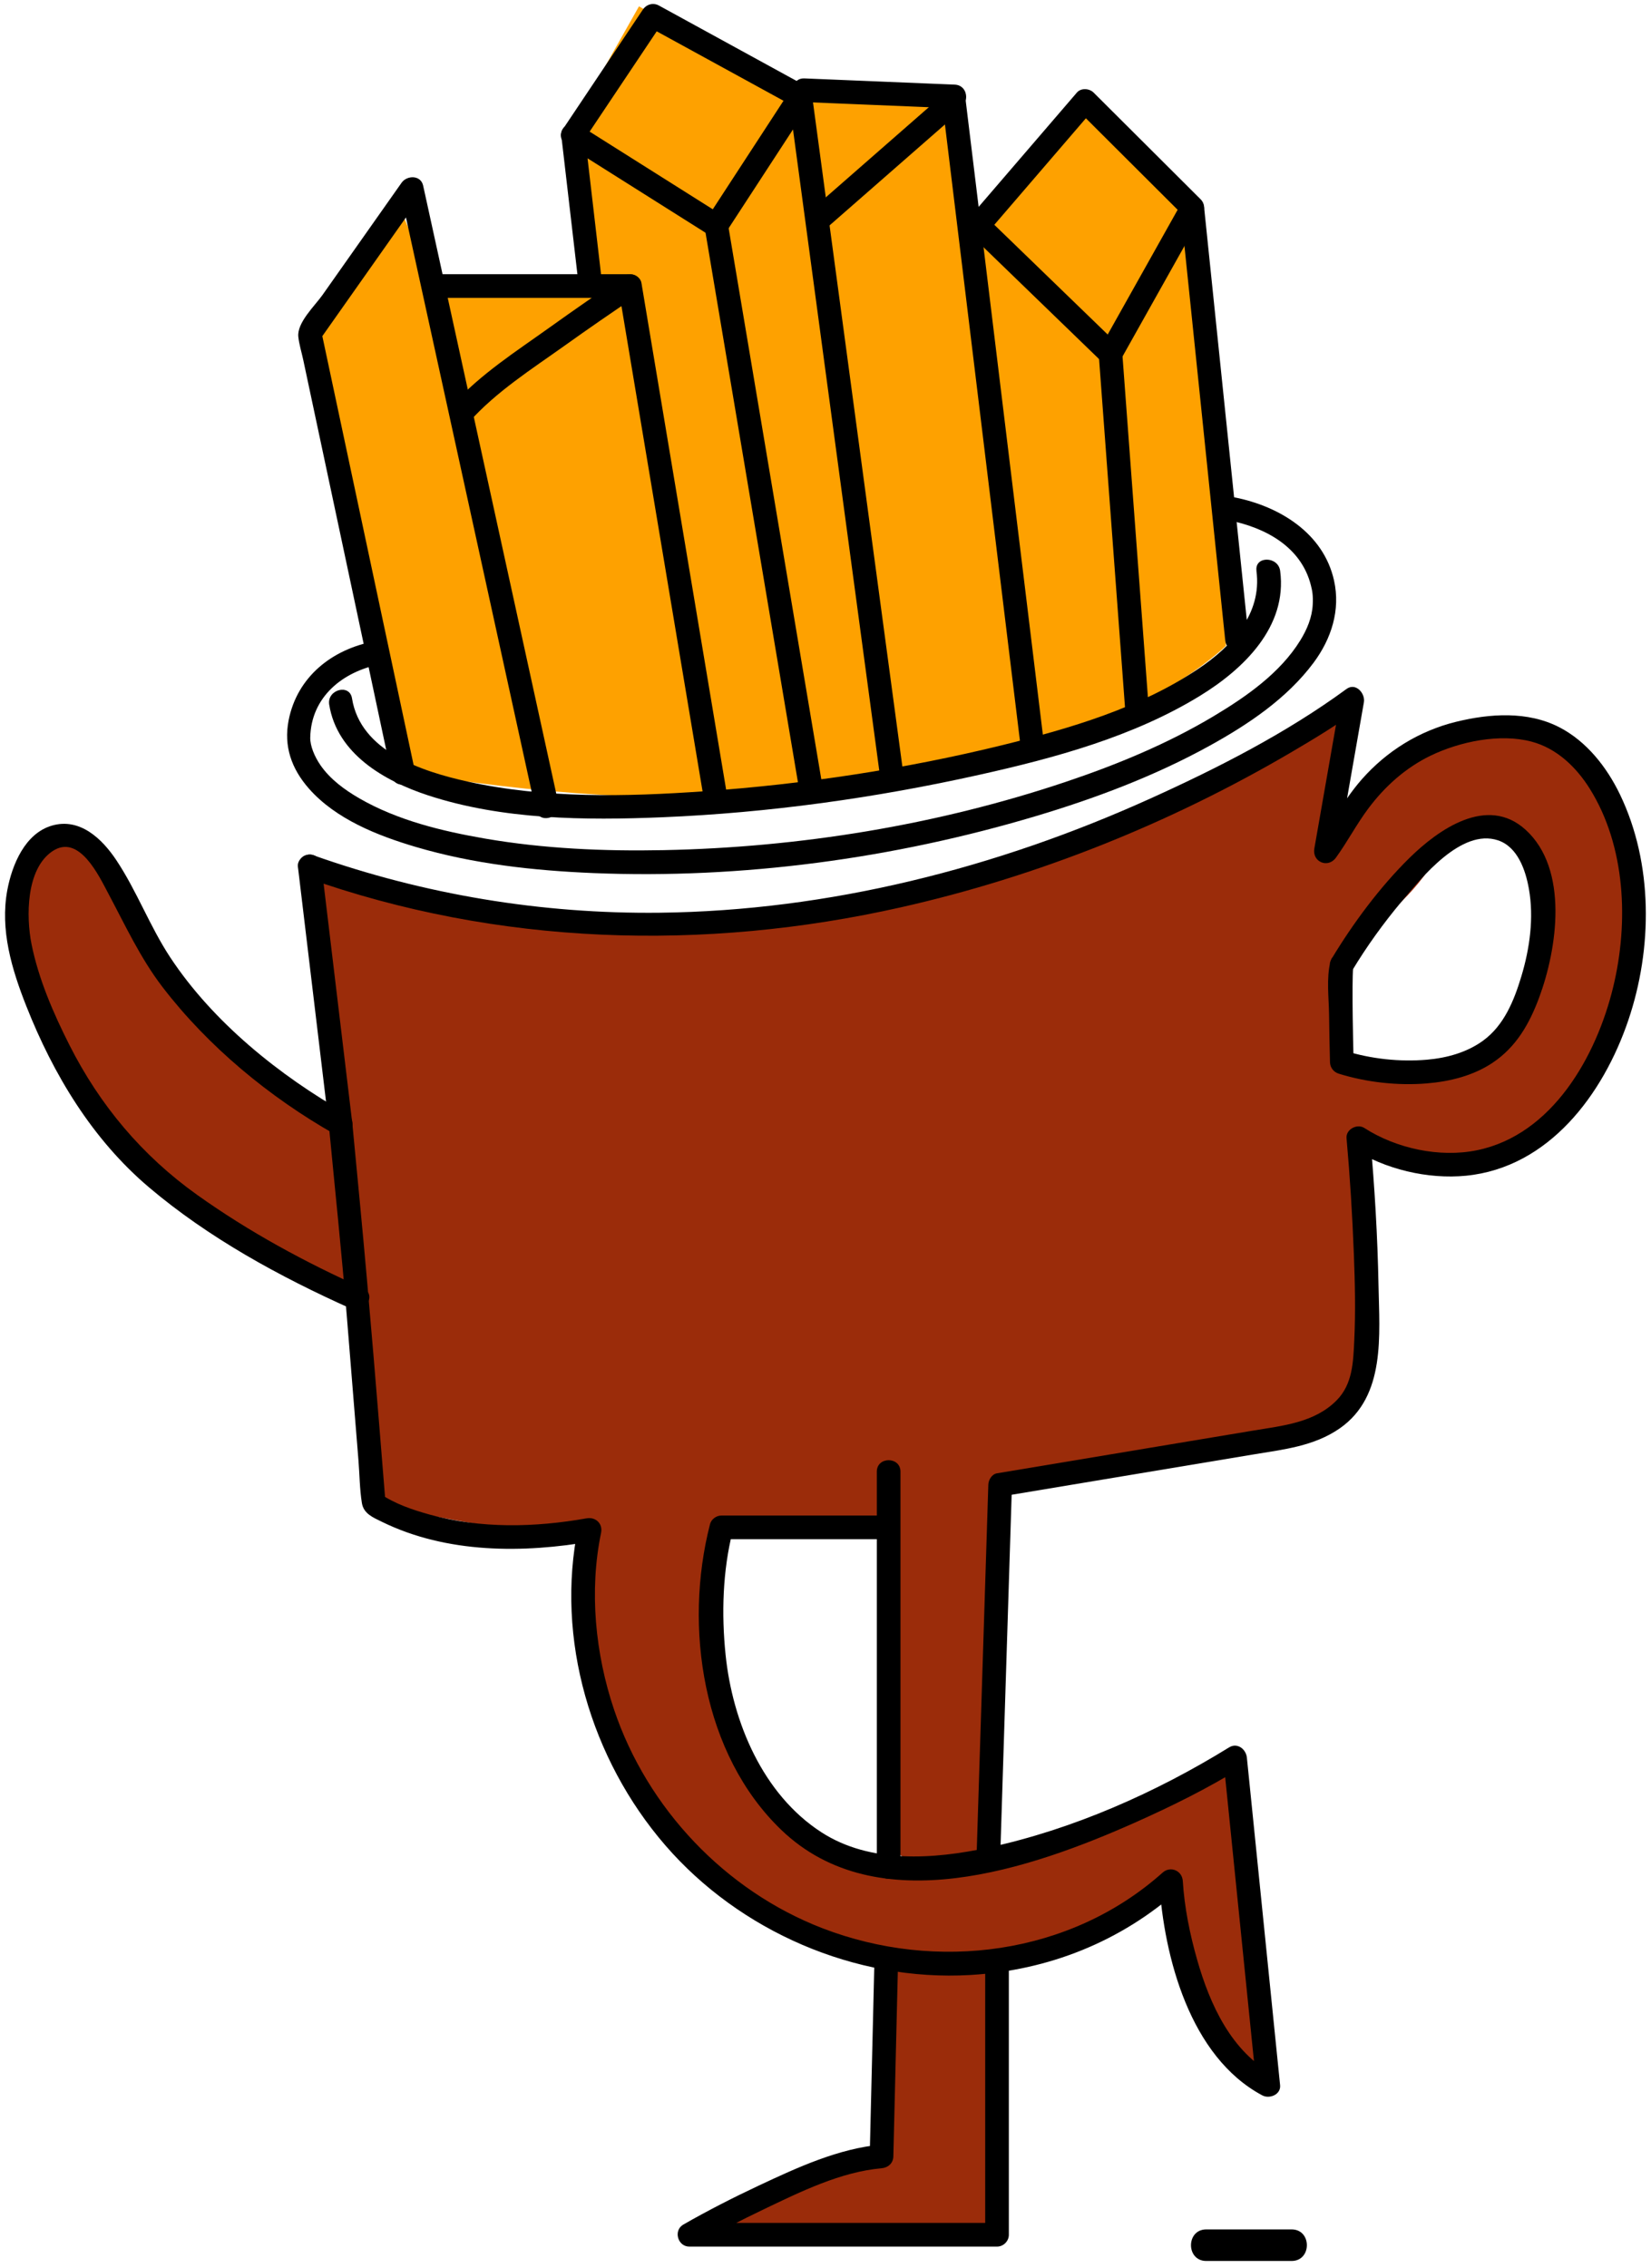
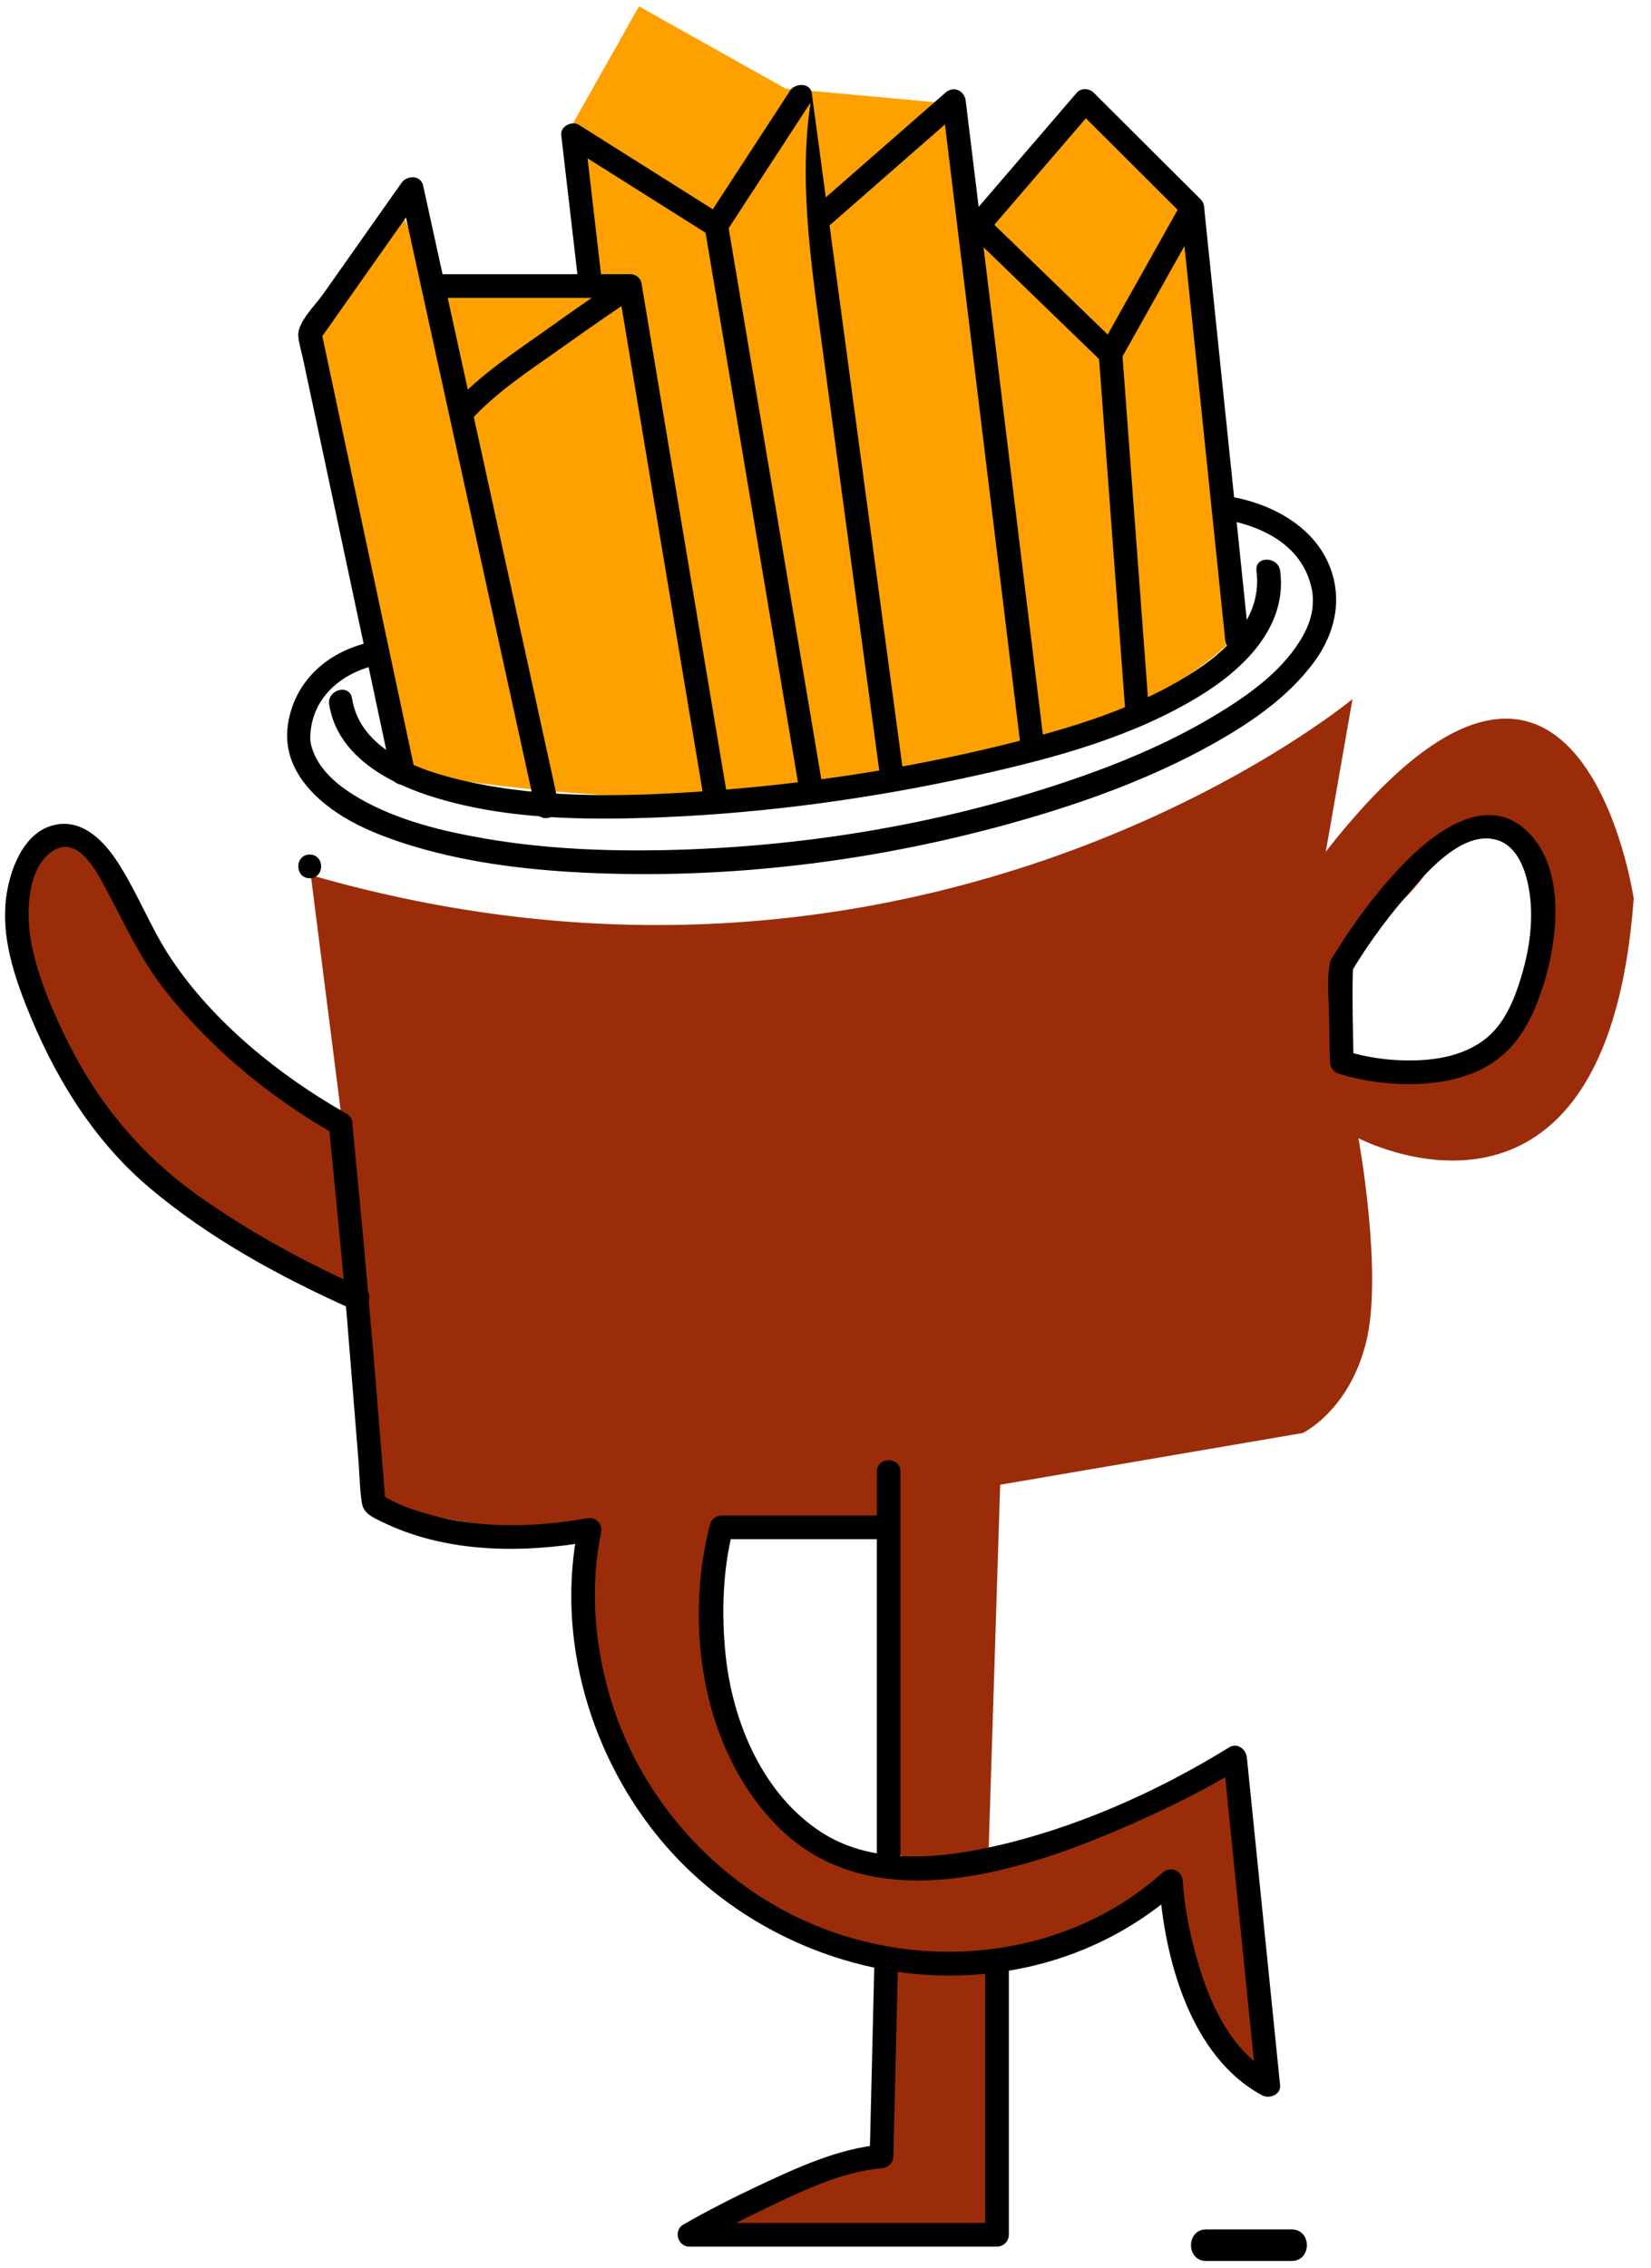
<svg xmlns="http://www.w3.org/2000/svg" width="134" height="184" viewBox="0 0 134 184" fill="none">
  <path d="M107.605 69.097L109.773 56.717C109.773 56.717 75.218 85.423 25.224 70.999L27.643 90.039C27.643 90.039 14.022 85.82 10.19 73.103C10.19 73.103 6.585 66.322 4.625 67.865C2.664 69.409 0.682 74.964 2.152 78.839C3.619 82.712 9.478 96.766 28.329 105.055L30.341 122.001C30.341 122.001 45.467 125.46 47.866 124.118C47.866 124.118 43.867 149.602 68.439 158.047C68.439 158.047 84.111 163.911 95.108 153.359C95.108 153.359 98.364 165.846 100.653 167.513H102.939L100.322 143.404C100.322 143.404 89.768 150.352 78.676 151.314C79.211 151.012 79.739 150.567 80.245 149.929L81.177 120.46L105.731 116.264C105.731 116.264 109.479 114.493 110.874 108.91C112.269 103.327 110.255 92.345 110.255 92.345C110.255 92.345 130.393 102.943 132.597 72.903C132.597 72.903 128.171 42.766 107.608 69.099L107.605 69.097ZM63.453 147.142C63.453 147.142 54.142 132.194 58.556 123.921H72.126V149.732C72.126 149.732 73.132 150.741 74.56 151.363C70.62 151.109 66.768 149.896 63.453 147.139V147.142ZM120.474 84.847C119.516 85.423 118.441 85.83 117.348 86.061C115.07 86.544 112.704 86.36 110.401 86.025C109.942 85.958 109.448 85.864 109.146 85.515C108.852 85.172 108.829 84.683 108.819 84.23C108.801 83.419 108.783 82.608 108.765 81.793C108.747 80.951 108.729 80.091 108.995 79.29C109.254 78.514 109.758 77.851 110.265 77.211C111.14 76.103 111.729 74.999 112.781 74.06C114.176 72.816 115.346 71.539 116.329 69.977C117.312 68.416 119.173 67.207 120.983 66.957C122.189 66.79 123.497 67.105 124.354 67.965C125.775 69.388 125.591 71.705 125.266 73.689C125.03 75.12 124.774 76.548 124.495 77.972C124.198 79.492 123.863 81.041 123.049 82.357C122.411 83.388 121.51 84.215 120.474 84.84V84.847Z" fill="#9B2C0A" />
  <path d="M71.931 159.076C72.356 159.073 80.924 159.076 80.924 159.076V181.311H57.368C57.368 181.311 68.698 175.059 71.01 174.916L71.934 159.078L71.931 159.076Z" fill="#9B2C0A" />
  <path d="M31.723 62.456L24.494 26.731L32.138 16.115L35.145 23.209H47.356L46.025 10.857L51.861 0.515L63.76 7.186L76.963 8.39L78.824 18.519L87.62 8.497L96.226 17.249L99.503 52.391C99.503 52.391 81.059 71.05 31.72 62.454L31.723 62.456Z" fill="#FEA100" />
  <path d="M25.137 71.252C26.373 71.252 26.373 69.332 25.137 69.332C23.9 69.332 23.9 71.252 25.137 71.252Z" fill="black" />
-   <path d="M28.6 91.186C27.766 84.22 26.931 77.257 26.097 70.292L24.881 71.219C40.398 76.725 57.137 77.216 73.139 73.609C84.198 71.116 94.924 66.816 104.707 61.089C106.596 59.983 108.488 58.842 110.255 57.546L108.844 56.464C108.122 60.59 107.4 64.717 106.676 68.843C106.486 69.931 107.782 70.479 108.429 69.583C109.366 68.29 110.103 66.867 111.063 65.587C112.407 63.792 114.094 62.282 116.122 61.304C118.482 60.168 121.725 59.487 124.303 60.17C126.341 60.708 127.928 62.231 129.023 63.979C131.949 68.641 132.198 74.846 130.933 80.073C129.574 85.695 125.995 92.071 119.874 93.323C116.856 93.942 113.329 93.187 110.733 91.516C110.155 91.142 109.223 91.623 109.289 92.345C109.568 95.471 109.763 98.607 109.883 101.742C109.973 104.069 110.027 106.404 109.917 108.731C109.832 110.518 109.784 112.297 108.488 113.61C106.696 115.43 104.096 115.671 101.717 116.067C97.803 116.72 93.889 117.373 89.978 118.023C86.957 118.527 83.939 119.029 80.918 119.533C80.499 119.603 80.227 120.068 80.215 120.46C79.933 129.338 79.654 138.218 79.372 147.095C79.331 148.36 79.293 149.622 79.252 150.887C79.211 152.151 81.134 152.12 81.172 150.887C81.454 142.009 81.733 133.129 82.014 124.251C82.055 122.987 82.094 121.725 82.135 120.46L81.43 121.387C88.199 120.258 94.97 119.132 101.738 118.003C104.172 117.598 106.655 117.34 108.747 115.881C112.482 113.275 111.957 108.306 111.883 104.272C111.808 100.294 111.57 96.31 111.214 92.348L109.771 93.177C112.4 94.869 115.899 95.696 118.991 95.389C125.719 94.721 130.119 88.779 132.154 82.789C134.135 76.96 134.184 70.062 131.478 64.45C130.416 62.246 128.778 60.15 126.566 59.008C123.993 57.679 120.927 57.889 118.188 58.56C115.195 59.292 112.53 60.941 110.505 63.255C109.054 64.914 108.061 66.849 106.776 68.62L108.529 69.36C109.251 65.234 109.973 61.107 110.697 56.981C110.825 56.256 110.034 55.35 109.287 55.898C104.405 59.477 98.85 62.31 93.354 64.793C80.878 70.433 67.267 73.896 53.541 74.052C43.949 74.16 34.434 72.583 25.393 69.376C24.852 69.183 24.105 69.701 24.177 70.302C25.011 77.268 25.846 84.23 26.68 91.196C26.826 92.407 28.746 92.422 28.6 91.196V91.186Z" fill="black" />
  <path d="M107.979 78.031C107.643 79.364 107.853 80.959 107.871 82.318C107.887 83.606 107.912 84.894 107.946 86.181C107.956 86.616 108.237 86.977 108.65 87.108C110.915 87.814 113.457 88.096 115.815 87.899C117.676 87.743 119.557 87.279 121.129 86.235C123.064 84.952 124.137 83.053 124.928 80.918C126.384 76.986 127.357 70.515 123.809 67.31C120.701 64.499 116.746 67.292 114.378 69.624C112.011 71.956 109.835 74.874 108.071 77.8C107.431 78.862 109.092 79.828 109.73 78.77C110.915 76.802 112.277 74.91 113.754 73.149C115.374 71.216 118.6 67.184 121.582 68.178C123.174 68.707 123.817 70.594 124.085 72.089C124.51 74.452 124.16 76.95 123.474 79.226C122.885 81.179 122.076 83.186 120.376 84.428C119.058 85.39 117.422 85.838 115.815 85.976C113.613 86.166 111.276 85.915 109.159 85.254L109.863 86.181C109.832 84.981 109.809 83.782 109.791 82.582C109.781 81.735 109.771 80.885 109.778 80.037C109.781 79.607 109.796 78.663 109.827 78.54C110.129 77.342 108.276 76.83 107.976 78.031H107.979Z" fill="black" />
  <path d="M28.127 90.359C22.697 87.282 17.276 82.92 13.812 77.667C12.153 75.151 11.104 72.281 9.435 69.778C8.278 68.044 6.481 66.327 4.218 66.982C2.024 67.617 0.979 70.164 0.595 72.209C-0.011 75.453 0.959 78.653 2.142 81.645C4.333 87.187 7.492 92.432 12.079 96.321C16.938 100.44 22.715 103.591 28.508 106.184C29.627 106.683 30.605 105.029 29.478 104.525C24.776 102.421 20.186 99.93 15.99 96.935C11.534 93.756 8.106 89.673 5.636 84.789C4.333 82.211 3.125 79.428 2.556 76.587C2.121 74.408 2.095 70.507 4.261 69.058C6.427 67.609 8.042 71.088 8.792 72.494C10.169 75.079 11.393 77.734 13.182 80.071C16.892 84.909 21.868 89.017 27.159 92.018C28.237 92.627 29.204 90.971 28.129 90.359H28.127Z" fill="black" />
  <path d="M71.165 119.398V151.504C71.165 152.74 73.085 152.74 73.085 151.504V119.398C73.085 118.161 71.165 118.161 71.165 119.398V151.504C71.165 152.74 73.085 152.74 73.085 151.504V119.398C73.085 118.161 71.165 118.161 71.165 119.398Z" fill="black" />
  <path d="M79.961 159.076V181.311L80.921 180.351H55.947L56.431 182.14C58.248 181.098 60.12 180.141 62.009 179.237C64.955 177.827 68.245 176.206 71.547 175.917C72.074 175.871 72.494 175.515 72.507 174.957C72.635 169.663 72.763 164.372 72.891 159.078C72.922 157.842 71.002 157.842 70.971 159.078C70.843 164.372 70.715 169.663 70.587 174.957L71.547 173.997C68.071 174.302 64.712 175.856 61.589 177.32C59.511 178.295 57.455 179.342 55.463 180.484C54.634 180.957 55 182.273 55.947 182.273H80.921C81.441 182.273 81.881 181.833 81.881 181.313V159.078C81.881 157.842 79.961 157.842 79.961 159.078V159.076Z" fill="black" />
  <path d="M30.395 52.03C26.954 52.672 24.113 54.912 23.424 58.45C23.017 60.544 23.657 62.369 25.07 63.977C27.262 66.468 30.663 67.804 33.766 68.72C38.415 70.095 43.322 70.635 48.153 70.835C60.186 71.329 72.52 69.662 84.055 66.219C88.895 64.776 93.687 62.973 98.121 60.534C101.267 58.803 104.441 56.686 106.612 53.771C108.061 51.823 108.808 49.498 108.273 47.092C107.416 43.25 103.84 41.076 100.207 40.355C99.001 40.114 98.484 41.965 99.698 42.205C102.685 42.799 105.603 44.345 106.397 47.491C106.512 47.942 106.581 48.31 106.545 49.048C106.494 50.092 106.08 51.073 105.537 51.953C103.906 54.603 101.147 56.523 98.525 58.092C94.75 60.35 90.649 62.042 86.486 63.439C76.029 66.946 64.891 68.754 53.871 68.974C49.025 69.071 44.136 68.859 39.354 68.034C35.863 67.43 32.253 66.557 29.158 64.768C27.968 64.079 26.801 63.227 26.01 62.083C25.516 61.366 25.168 60.503 25.18 59.845C25.244 56.535 27.84 54.459 30.907 53.886C32.12 53.658 31.605 51.807 30.397 52.035L30.395 52.03Z" fill="black" />
  <path d="M101.976 46.319C102.442 49.816 99.969 52.445 97.256 54.265C92.528 57.439 86.814 59.111 81.344 60.457C73.423 62.403 65.263 63.626 57.13 64.2C50.786 64.645 44.19 64.791 37.944 63.409C34.257 62.592 29.258 60.974 28.569 56.656C28.375 55.44 26.524 55.954 26.719 57.165C27.359 61.171 31.206 63.368 34.736 64.527C40.775 66.511 47.487 66.567 53.769 66.306C62.39 65.948 71.053 64.74 79.475 62.863C85.603 61.499 91.995 59.766 97.396 56.453C100.934 54.283 104.505 50.847 103.901 46.316C103.74 45.111 101.817 45.093 101.981 46.316L101.976 46.319Z" fill="black" />
  <path d="M33.653 62.456C31.436 52.04 29.22 41.624 27 31.211C26.688 29.744 26.376 28.275 26.063 26.808L25.966 27.548C28.726 23.631 31.485 19.717 34.247 15.8L32.494 15.57C33.73 21.22 34.969 26.869 36.206 32.519C38.177 41.519 40.148 50.517 42.119 59.518C42.569 61.576 43.02 63.631 43.47 65.689C43.734 66.895 45.585 66.386 45.321 65.18C44.085 59.531 42.846 53.881 41.609 48.231C39.638 39.231 37.667 30.233 35.696 21.232C35.245 19.174 34.795 17.119 34.344 15.061C34.153 14.188 33.031 14.206 32.591 14.83C30.448 17.871 28.303 20.912 26.161 23.951C25.556 24.806 24.095 26.178 24.212 27.317C24.279 27.952 24.486 28.6 24.617 29.222C26.429 37.741 28.244 46.26 30.057 54.779C30.638 57.508 31.219 60.237 31.8 62.968C32.056 64.177 33.909 63.665 33.651 62.459L33.653 62.456Z" fill="black" />
  <path d="M26.68 91.186C27.177 96.4 27.73 101.609 28.152 106.829C28.467 110.715 28.779 114.601 29.094 118.487C29.186 119.626 29.189 120.821 29.373 121.95C29.514 122.81 30.274 123.115 30.996 123.468C36.256 126.046 42.467 126.038 48.114 125.04L46.934 123.86C45.047 132.963 47.968 142.744 53.991 149.707C60.014 156.67 69.376 160.778 78.735 160.238C85.078 159.872 90.971 157.535 95.719 153.293L94.081 152.615C94.463 158.792 96.59 166.876 102.452 170.004C103.036 170.316 103.975 169.94 103.896 169.174C103.112 161.441 102.326 153.708 101.543 145.974C101.428 144.851 101.315 143.727 101.2 142.601C101.131 141.914 100.427 141.356 99.756 141.771C93.807 145.445 87.049 148.434 80.209 149.904C75.801 150.851 70.635 151.222 66.675 148.662C61.909 145.583 59.454 139.716 58.891 134.258C58.55 130.953 58.648 127.413 59.48 124.175L58.553 124.879H72.123C73.359 124.879 73.359 122.959 72.123 122.959H58.553C58.138 122.959 57.731 123.256 57.626 123.663C55.476 132.028 57.02 142.334 63.419 148.473C71.224 155.955 83.703 151.621 92.243 147.815C95.141 146.522 98.018 145.096 100.721 143.425L99.278 142.595C100.061 150.329 100.847 158.062 101.63 165.795C101.745 166.919 101.858 168.043 101.973 169.169L103.417 168.34C99.946 166.487 98.197 162.626 97.166 159.009C96.574 156.936 96.132 154.765 95.999 152.61C95.947 151.765 94.995 151.363 94.36 151.931C86.875 158.618 76.003 160.01 66.755 156.444C58.86 153.401 52.542 146.722 49.842 138.717C48.313 134.184 47.809 129.077 48.784 124.367C48.941 123.611 48.342 123.056 47.604 123.187C43.414 123.929 39.031 124.034 34.9 122.89C33.505 122.503 32.017 122.006 30.819 121.167L31.295 121.996C30.643 113.915 29.998 105.836 29.227 97.762C29.017 95.571 28.81 93.377 28.6 91.186C28.485 89.967 26.562 89.954 26.68 91.186Z" fill="black" />
  <path d="M38.09 34.221C40.248 31.799 43.174 29.933 45.797 28.065C47.717 26.695 49.658 25.349 51.621 24.041L50.211 23.467C52.253 35.683 54.296 47.898 56.339 60.114C56.631 61.857 56.923 63.598 57.212 65.341C57.414 66.557 59.265 66.043 59.063 64.832C57.02 52.616 54.977 40.401 52.934 28.185C52.642 26.442 52.351 24.701 52.061 22.958C51.962 22.361 51.13 22.064 50.651 22.384C48.608 23.746 46.591 25.149 44.594 26.577C41.924 28.487 38.934 30.399 36.733 32.867C35.914 33.786 37.265 35.148 38.09 34.224V34.221Z" fill="black" />
  <path d="M35.148 24.168H51.135C52.371 24.168 52.371 22.249 51.135 22.249H35.148C33.912 22.249 33.912 24.168 35.148 24.168Z" fill="black" />
-   <path d="M48.892 23.209C48.419 19.128 47.945 15.048 47.469 10.967L46.025 11.797C49.901 14.241 53.776 16.683 57.652 19.128C58.105 19.415 58.689 19.208 58.965 18.783C61.241 15.293 63.514 11.802 65.79 8.313L64.036 8.082C64.876 14.329 65.718 20.575 66.558 26.821C67.897 36.773 69.235 46.726 70.577 56.679C70.884 58.96 71.191 61.24 71.498 63.521C71.662 64.74 73.513 64.22 73.349 63.012C72.51 56.766 71.667 50.52 70.828 44.274C69.489 34.321 68.15 24.368 66.809 14.415C66.501 12.135 66.194 9.854 65.887 7.573C65.769 6.69 64.533 6.731 64.134 7.343C61.858 10.832 59.585 14.323 57.309 17.812L58.622 17.467C54.747 15.022 50.871 12.58 46.995 10.135C46.427 9.777 45.467 10.233 45.552 10.965C46.025 15.045 46.499 19.126 46.975 23.206C47.116 24.419 49.038 24.432 48.895 23.206L48.892 23.209Z" fill="black" />
+   <path d="M48.892 23.209C48.419 19.128 47.945 15.048 47.469 10.967L46.025 11.797C49.901 14.241 53.776 16.683 57.652 19.128C58.105 19.415 58.689 19.208 58.965 18.783C61.241 15.293 63.514 11.802 65.79 8.313C64.876 14.329 65.718 20.575 66.558 26.821C67.897 36.773 69.235 46.726 70.577 56.679C70.884 58.96 71.191 61.24 71.498 63.521C71.662 64.74 73.513 64.22 73.349 63.012C72.51 56.766 71.667 50.52 70.828 44.274C69.489 34.321 68.15 24.368 66.809 14.415C66.501 12.135 66.194 9.854 65.887 7.573C65.769 6.69 64.533 6.731 64.134 7.343C61.858 10.832 59.585 14.323 57.309 17.812L58.622 17.467C54.747 15.022 50.871 12.58 46.995 10.135C46.427 9.777 45.467 10.233 45.552 10.965C46.025 15.045 46.499 19.126 46.975 23.206C47.116 24.419 49.038 24.432 48.895 23.206L48.892 23.209Z" fill="black" />
  <path d="M57.209 18.555C58.082 23.738 58.953 28.922 59.826 34.108C61.208 42.333 62.593 50.558 63.975 58.783C64.298 60.695 64.618 62.605 64.94 64.517C65.145 65.733 66.996 65.218 66.791 64.008C65.918 58.824 65.048 53.64 64.175 48.454C62.792 40.229 61.408 32.004 60.025 23.779C59.703 21.867 59.383 19.957 59.06 18.045C58.855 16.829 57.005 17.344 57.209 18.555Z" fill="black" />
-   <path d="M47.338 11.454C49.499 8.223 51.662 4.993 53.822 1.762L52.509 2.108C56.498 4.291 60.486 6.475 64.474 8.658C65.559 9.252 66.527 7.596 65.444 7C61.456 4.816 57.468 2.632 53.48 0.449C53.003 0.188 52.461 0.352 52.166 0.794C50.006 4.025 47.843 7.255 45.682 10.486C44.994 11.515 46.655 12.478 47.341 11.456L47.338 11.454Z" fill="black" />
  <path d="M67.285 18.327C70.889 15.173 74.496 12.022 78.1 8.868L76.462 8.19C77.184 14.129 77.908 20.068 78.63 26.006C79.777 35.429 80.924 44.85 82.07 54.273C82.337 56.451 82.6 58.629 82.867 60.805C83.015 62.016 84.935 62.031 84.787 60.805C84.065 54.866 83.34 48.928 82.618 42.989C81.472 33.566 80.325 24.145 79.178 14.723C78.912 12.544 78.648 10.366 78.382 8.19C78.282 7.36 77.409 6.928 76.743 7.511C73.139 10.665 69.532 13.816 65.928 16.97C64.996 17.784 66.358 19.138 67.285 18.327Z" fill="black" />
-   <path d="M65.288 8.282C69.356 8.451 73.423 8.62 77.491 8.786C78.727 8.837 78.725 6.918 77.491 6.866C73.423 6.697 69.356 6.528 65.288 6.362C64.052 6.311 64.054 8.231 65.288 8.282Z" fill="black" />
  <path d="M78.707 18.977C82.288 22.443 85.869 25.909 89.453 29.375C89.891 29.798 90.654 29.729 90.961 29.181C93.175 25.233 95.39 21.286 97.604 17.339C97.814 16.968 97.76 16.479 97.453 16.177C94.555 13.289 91.657 10.399 88.76 7.511C88.411 7.166 87.741 7.117 87.403 7.511C84.505 10.88 81.607 14.252 78.71 17.62C77.908 18.552 79.26 19.916 80.066 18.977C82.964 15.608 85.862 12.237 88.76 8.868H87.403C90.301 11.756 93.198 14.646 96.096 17.533L95.945 16.371C93.731 20.318 91.516 24.266 89.302 28.213L90.81 28.018C87.229 24.552 83.647 21.086 80.064 17.62C79.175 16.76 77.816 18.117 78.707 18.977Z" fill="black" />
  <path d="M93.27 57.951C92.635 49.419 91.998 40.884 91.363 32.352C91.273 31.134 91.181 29.918 91.092 28.699C91.002 27.481 89.079 27.466 89.172 28.699C89.806 37.231 90.444 45.766 91.079 54.298C91.168 55.517 91.26 56.732 91.35 57.951C91.44 59.169 93.362 59.185 93.27 57.951Z" fill="black" />
  <path d="M101.364 51.961C100.307 41.734 99.25 31.51 98.19 21.283C98.036 19.806 97.885 18.329 97.732 16.852C97.606 15.636 95.684 15.624 95.812 16.852C96.869 27.079 97.926 37.303 98.986 47.53C99.14 49.007 99.291 50.484 99.444 51.961C99.57 53.177 101.492 53.19 101.364 51.961Z" fill="black" />
  <path d="M97.901 183.438H104.833C106.479 183.438 106.484 180.878 104.833 180.878H97.901C96.255 180.878 96.25 183.438 97.901 183.438Z" fill="black" />
</svg>